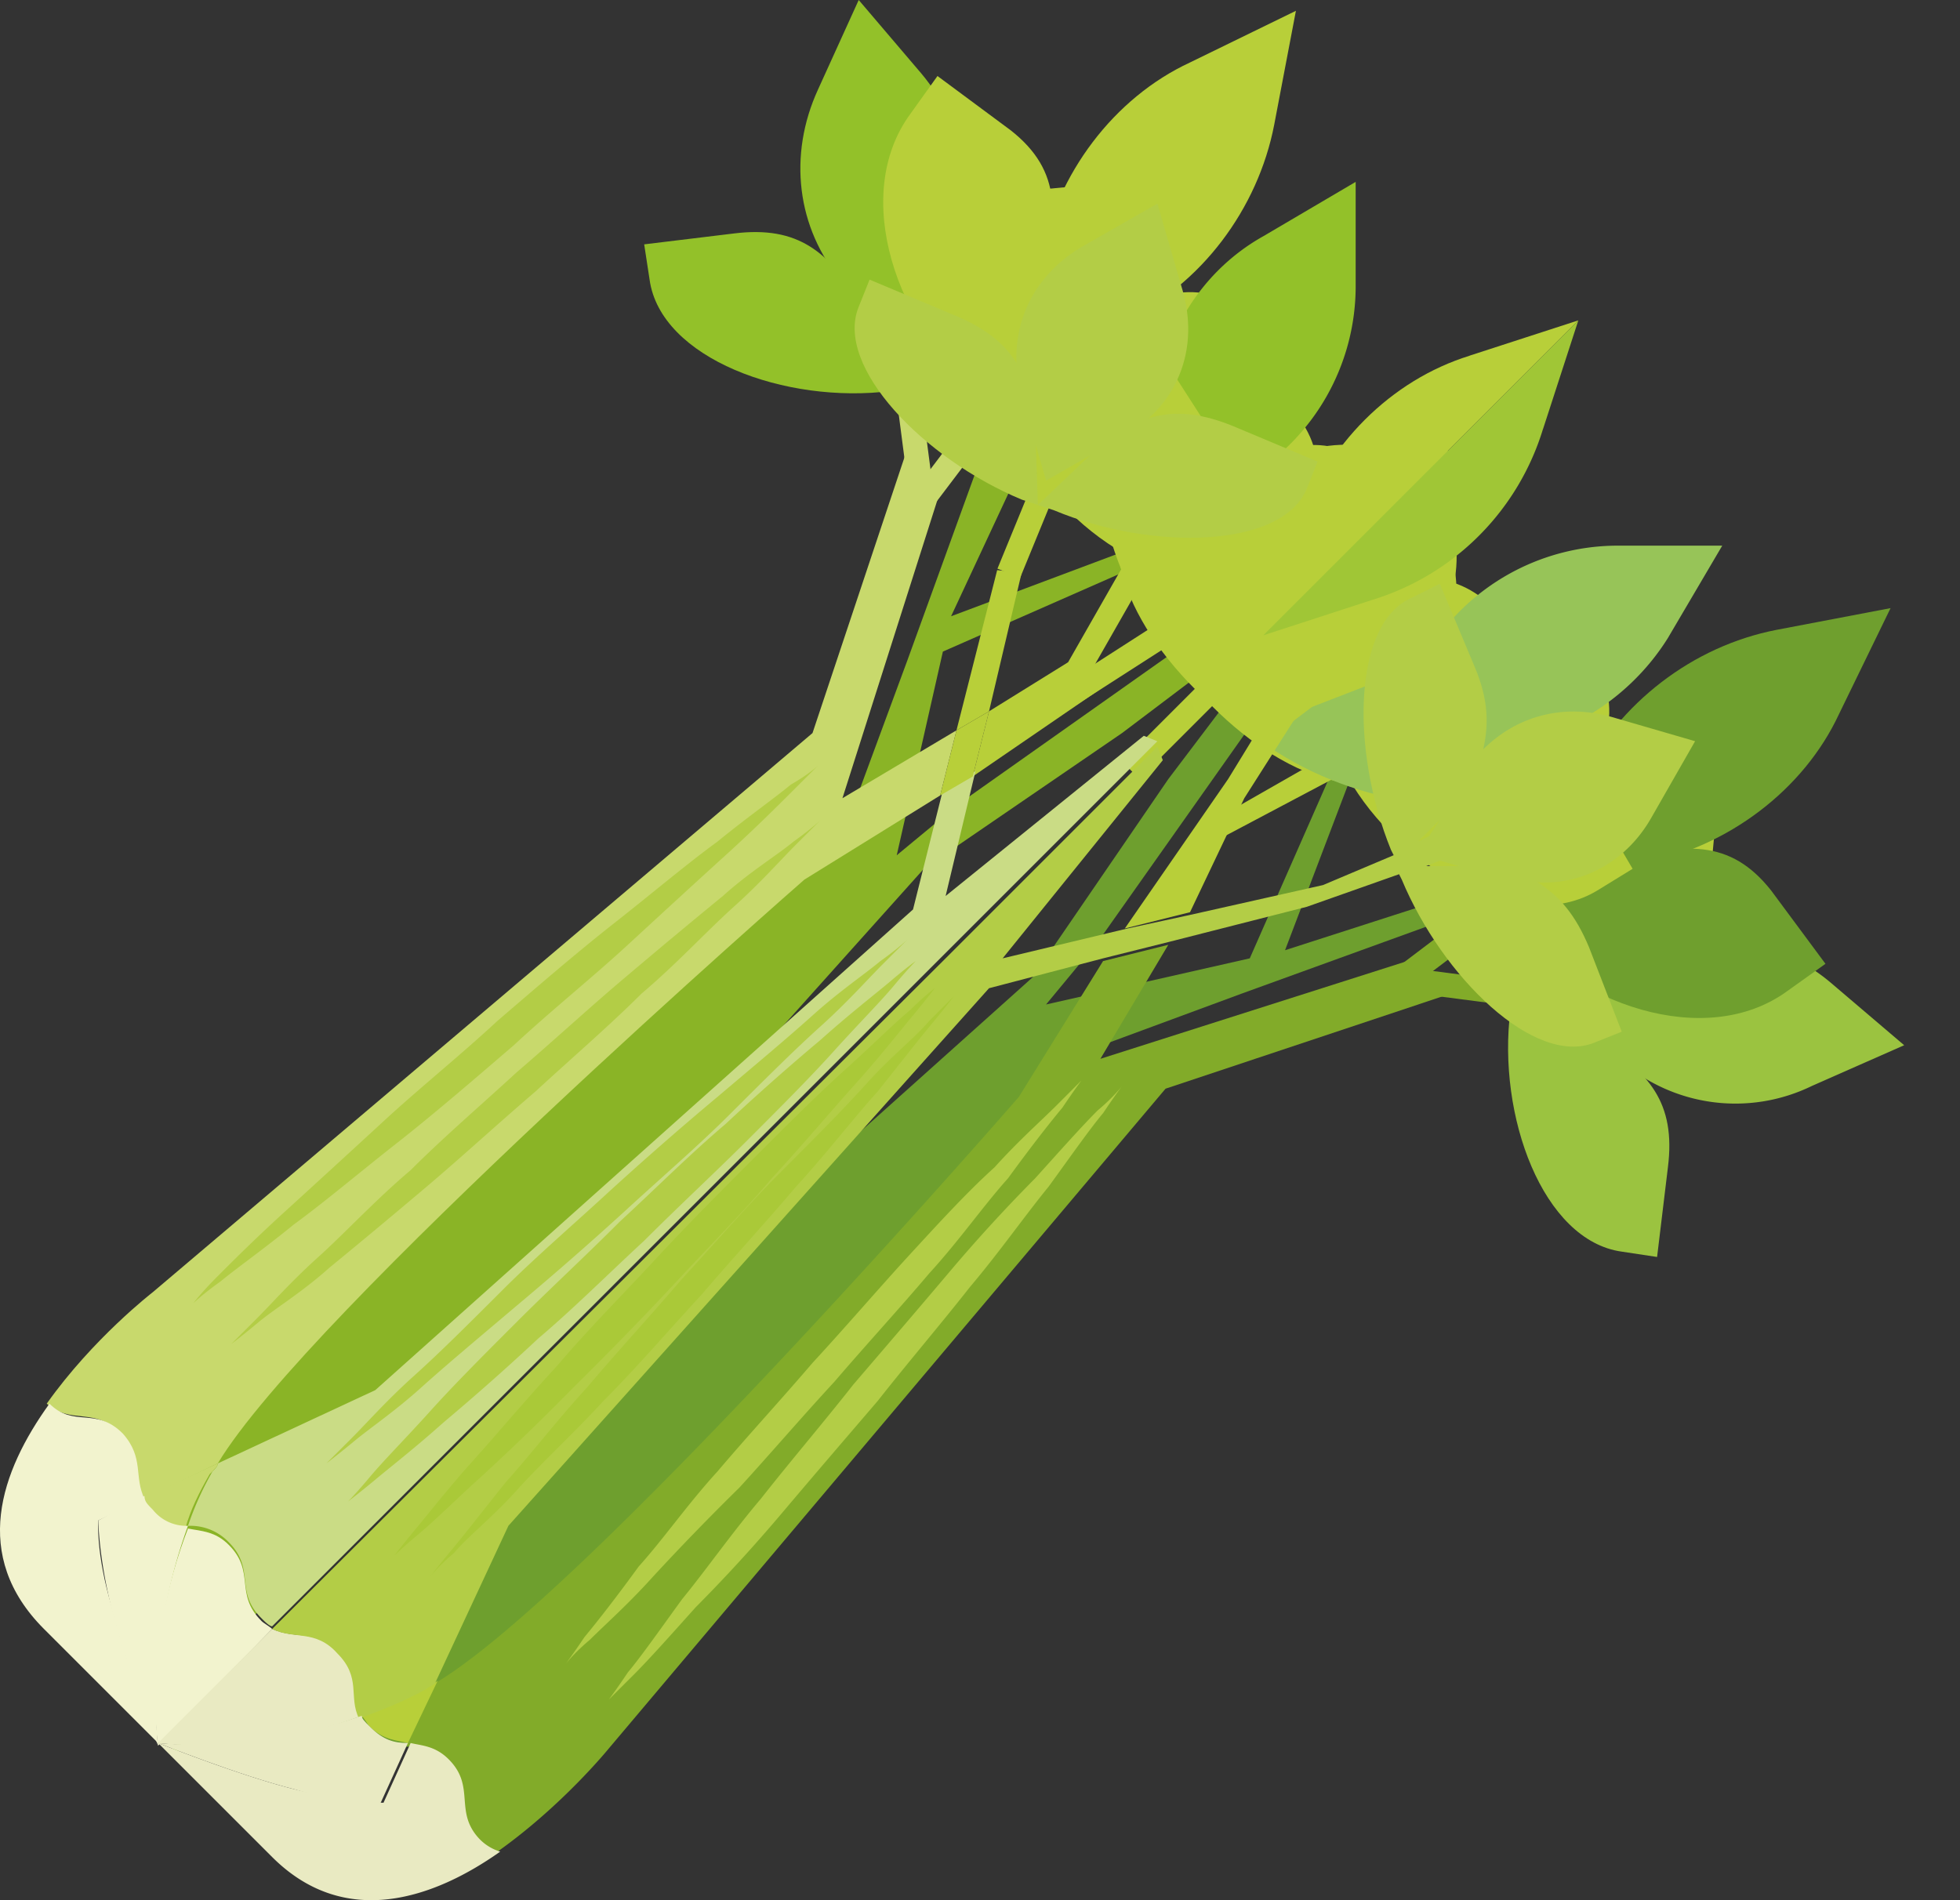
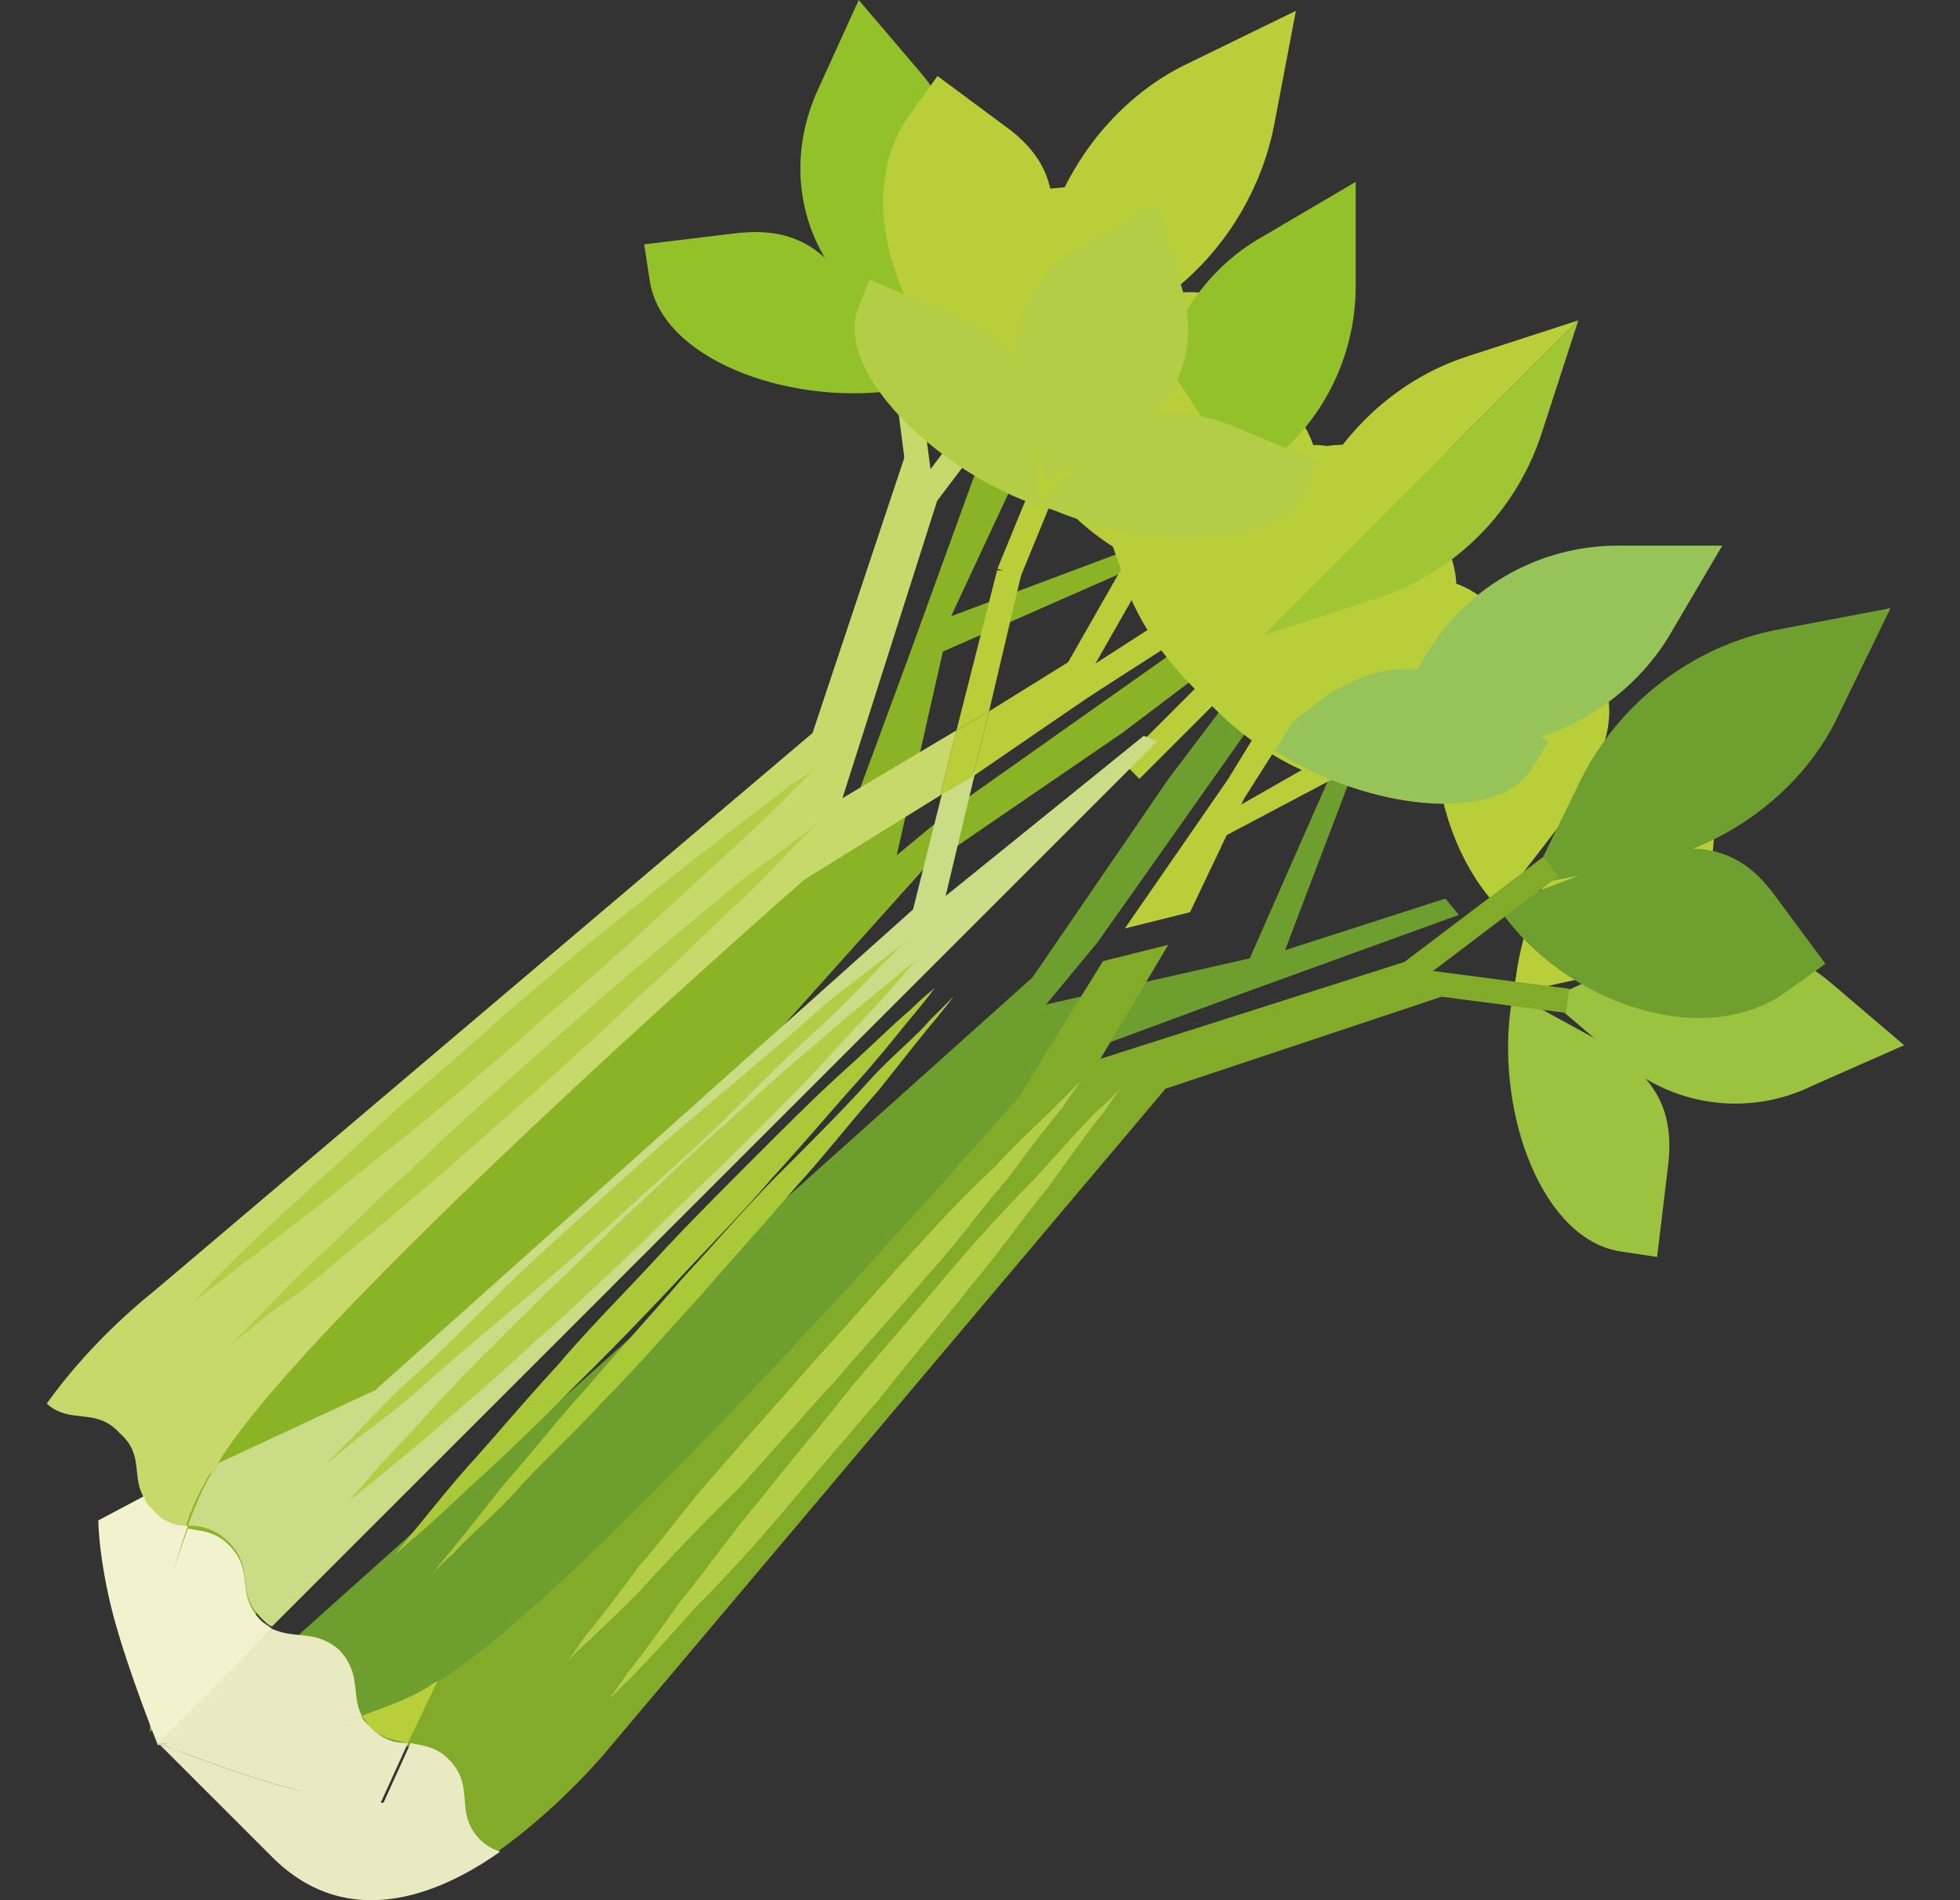
<svg xmlns="http://www.w3.org/2000/svg" width="33" height="32">
  <rect width="100%" height="100%" fill="#333333" stroke="none" />
  <g fill="none" fill-rule="nonzero">
    <path fill="#8AB426" d="m2.525 29.17 13.03-14.54 3.338-2.286 1.875-1.417-.412-.366-4.206 2.972-1.052.87.777-3.43 3.429-1.509v-.32l-3.291 1.234 1.28-2.743-.686-.183-1.326 3.658-1.097 2.972-11.568 10.15z" />
    <path fill="#6E9F2E" d="m2.845 29.49 14.539-13.03 2.286-3.339 1.418-1.874.365.411-2.971 4.207-.87 1.051 3.43-.777 1.509-3.429.32.046-1.235 3.246 2.698-.869.228.274-3.657 1.326-2.972 1.098-10.15 11.567z" />
    <g fill="#B8CF39">
      <path d="m20.813 11.156.183.183c1.28 1.28 3.612 1.737 4.755.594l.548-.549-1.097-1.097c-.777-.777-1.555-.64-2.698-.137l-1.691 1.006ZM20.813 11.156l-.229-.183c-1.28-1.28-1.737-3.612-.594-4.755l.548-.549 1.098 1.098c.777.777.64 1.554.137 2.697l-.96 1.692Z" />
      <path d="m18.893 12.825 2.585-2.586.292.291-2.586 2.586z" />
    </g>
    <path fill="#B8CF39" d="m15.28 6.538.275-.046c1.783-.228 3.612-1.554 3.429-2.834l-.091-.595-1.464.137c-1.097.138-1.463.732-1.783 1.692l-.365 1.646Z" />
    <path fill="#93C129" d="m15.28 6.538-.274.046c-1.783.228-3.886-.549-4.069-1.875l-.091-.594 1.508-.183c1.098-.137 1.6.32 2.15 1.189l.777 1.417Z" />
    <path fill="#93C129" d="m15.92 4.48-.685 1.51-1.052-1.235c-.777-.914-.914-2.149-.411-3.246L14.458 0l1.051 1.234c.777.915.915 2.195.412 3.247Z" />
    <path fill="#C8D96C" d="m14.955 5.618.407-.053.378 2.901-.408.053z" />
    <path fill="#B8CF39" d="m16.744 6.812.228.183c1.418 1.098 3.84 1.189 4.847-.137l.457-.64-1.235-.914c-.868-.686-1.646-.366-2.697.274l-1.6 1.234ZM16.744 6.812l-.229-.182c-1.417-1.098-2.195-3.338-1.189-4.71l.458-.64 1.234.915c.869.685.823 1.463.457 2.697l-.731 1.92Z" />
    <path fill="#B8CF39" d="m18.938 5.395-1.783.869.366-1.92c.274-1.418 1.234-2.698 2.515-3.292l1.783-.87-.366 1.921c-.274 1.417-1.235 2.698-2.515 3.292Z" />
    <path fill="#C8D96C" d="m15.035 8.735 2.235-2.953.328.248-2.235 2.953z" />
    <path fill="#B8CF39" d="m19.167 9.464.228.137c1.555.869 3.887.823 4.618-.457l.366-.594-1.326-.777c-.96-.55-1.646-.23-2.56.457l-1.326 1.234ZM19.167 9.464l-.229-.137c-1.554-.869-2.697-2.926-1.92-4.206l.366-.595 1.326.778c.96.548 1.051 1.28.914 2.423l-.457 1.737Z" />
    <path fill="#93C129" d="m20.996 8.047-1.555.914V7.178c0-1.326.686-2.56 1.829-3.2l1.555-.915v1.783a3.76 3.76 0 0 1-1.83 3.2Z" />
    <path fill="#B8CF39" d="m17.87 11.351 1.654-2.899.357.204-1.655 2.899z" />
    <g fill="#B8CF39">
      <path d="m19.487 10.744.183.229c.96 1.509 2.834 2.652 3.795 2.057l.457-.274-.823-1.326c-.595-.914-1.235-1.051-2.149-.96l-1.463.274Z" />
      <path d="m19.487 10.744-.137-.228c-.96-1.509-1.235-3.704-.275-4.298l.458-.274.823 1.28c.594.914.457 1.554 0 2.377l-.87 1.143Z" />
      <path d="m21.407 10.561-1.509-.091.549-1.417c.412-1.006 1.326-1.646 2.423-1.555l1.509.092-.549 1.417c-.365 1.006-1.326 1.6-2.423 1.554Z" />
      <path d="m17.899 11.524 2.193-1.41.223.348-2.193 1.409z" />
    </g>
    <path fill="#B8CF39" d="m16.794 9.576.92-2.243.381.156-.92 2.243z" />
    <path fill="#9BC340" d="m25.476 16.734-.045.274c-.229 1.783.548 3.886 1.874 4.07l.595.09.182-1.508c.138-1.097-.32-1.6-1.188-2.149l-1.418-.777Z" />
    <path fill="#B8CF39" d="m25.476 16.734.046-.275c.229-1.783 1.555-3.611 2.835-3.429l.594.092-.137 1.463c-.137 1.097-.732 1.463-1.692 1.783l-1.646.366Z" />
    <path fill="#9BC340" d="m27.305 17.877-1.234-1.052 1.508-.686c1.098-.503 2.332-.365 3.247.412l1.234 1.051-1.554.686a2.938 2.938 0 0 1-3.2-.411Z" />
    <path fill="#82AB29" d="m23.466 16.68.053-.407 2.901.377-.053.408z" />
    <path fill="#6F9F2E" d="m25.202 15.27.183.23c1.097 1.417 3.337 2.194 4.71 1.188l.64-.457-.915-1.235c-.686-.868-1.463-.823-2.698-.457l-1.92.732Z" />
    <path fill="#B8CF39" d="m25.202 15.27-.183-.228c-1.097-1.417-1.189-3.84.137-4.846l.64-.457.915 1.234c.686.869.366 1.646-.275 2.697l-1.234 1.6Z" />
    <path fill="#6F9F2E" d="m27.67 14.54-1.92.365.87-1.783c.64-1.28 1.874-2.24 3.291-2.515l1.92-.366-.868 1.784c-.595 1.28-1.875 2.24-3.292 2.514Z" />
    <path fill="#82AB29" d="m23.034 16.663 2.952-2.235.249.329-2.953 2.234z" />
-     <path fill="#B8CF39" d="m22.55 12.848.137.228c.869 1.555 2.926 2.698 4.207 1.92l.594-.365-.777-1.326c-.549-.96-1.28-1.052-2.423-.915l-1.738.458Z" />
    <path fill="#B8CF39" d="m22.55 12.848-.137-.23c-.869-1.554-.823-3.885.457-4.617l.595-.366.777 1.326c.549.96.228 1.646-.457 2.56l-1.235 1.327Z" />
    <path fill="#97C458" d="M24.882 12.573h-1.783l.914-1.554a3.76 3.76 0 0 1 3.2-1.83h1.784l-.915 1.555c-.685 1.098-1.92 1.83-3.2 1.83Z" />
    <path fill="#B8CF39" d="m20.447 14.173 3.109-1.646-.229-.366-2.88 1.646z" />
    <path fill="#97C458" d="m21.27 12.527.229.138c1.508.96 3.703 1.234 4.297.274l.275-.457-1.28-.823c-.915-.595-1.555-.457-2.378 0l-1.143.868Z" />
    <path fill="#B8CF39" d="m21.27 12.527-.229-.182c-1.508-.96-2.651-2.835-2.057-3.795l.274-.457 1.28.823c.915.594 1.052 1.234.96 2.148l-.228 1.463Z" />
-     <path fill="#B8CF39" d="m22.962 11.567-1.418.549-.091-1.509c-.046-1.097.549-2.012 1.554-2.423l1.418-.549.091 1.51c.092 1.096-.503 2.01-1.554 2.422Z" />
    <path fill="#C8D96C" d="m2.433 25.238 1.235-.595c1.508-2.514 9.875-9.83 9.875-9.83l2.286-1.417.275-1.097-1.92 1.143 1.645-5.167-.594-.594-1.555 4.664-11.11 9.418s-1.006.777-1.783 1.875c.412.365.823.045 1.235.503.411.365.182.731.411 1.097Z" />
-     <path fill="#F2F3CE" d="m1.656 25.604.777-.366c-.183-.366 0-.686-.366-1.097-.457-.458-.823-.092-1.234-.503C.01 24.78-.493 26.198.74 27.432l1.92 1.92s-.548-1.37-.777-2.285c-.274-.915-.228-1.463-.228-1.463Z" />
    <path fill="#B8CF39" d="m17.978 11.156-1.326.823-.274 1.097 2.469-1.692z" />
    <path fill="#CADC85" d="M15.372 15.316 6.319 23.41l-2.651 1.234c0 .046-.046.092-.092.138-.183.32-.32.64-.411.914a.89.89 0 0 1 .685.274c.458.458.092.823.55 1.28.045.046.136.138.182.138l11.384-11.385 3.52-3.52-.228-.092-3.337 2.698.503-2.103-.549.32-.503 2.011Z" />
    <path fill="#F2F3CE" d="M4.4 27.295c-.458-.457-.092-.823-.55-1.28-.228-.229-.457-.229-.685-.274-.778 2.011-.503 3.657-.503 3.657l1.92-1.966c-.046-.045-.137-.091-.183-.137Z" />
    <path fill="#B8CF39" d="m17.201 9.647-.412-.046-.685 2.698.548-.32z" />
    <path fill="#C8D96C" d="m3.668 24.643-1.28.595c.045.091.09.137.137.228.228.229.411.229.594.275.091-.32.228-.595.411-.915.092-.091.138-.137.138-.183Z" />
    <path fill="#B8CF39" d="m16.378 13.076.274-1.097-.548.32-.275 1.097z" />
    <path fill="#F2F3CE" d="M3.165 25.695a.72.72 0 0 1-.595-.274c-.091-.092-.137-.137-.137-.229l-.777.412s0 .594.228 1.508c.229.915.778 2.286.778 2.286s-.229-1.691.503-3.703Z" />
    <path fill="#82AB29" d="m10.251 29.444 9.373-11.11 4.664-1.555-.595-.594-5.166 1.646 1.143-1.92-1.098.274-1.417 2.286s-7.27 8.367-9.83 9.876l-.503 1.051c.229 0 .412.046.64.275.458.457.092.823.549 1.28a.809.809 0 0 0 .366.229c1.097-.778 1.874-1.738 1.874-1.738Z" />
    <path fill="#B8CF39" d="m20.95 13.442.96-1.509-.366-.229-.868 1.418-1.738 2.514 1.098-.274z" />
    <path fill="#E9EAC2" d="M7.554 29.627c-.229-.229-.457-.229-.64-.274l-.457 1.006s-.595 0-1.51-.23c-.914-.228-2.285-.776-2.285-.776l1.92 1.92c1.234 1.234 2.743.686 3.84-.091a.809.809 0 0 1-.365-.23c-.412-.456-.046-.868-.503-1.325Z" />
    <path fill="#E9EAC2" d="M6.09 28.895c-.182-.365 0-.685-.365-1.097-.412-.366-.732-.183-1.143-.366l-1.92 1.92s1.554.23 3.429-.457Z" />
    <path fill="#B8CF39" d="m19.487 12.527-3.521 3.521zM6.09 28.895c.046.046.092.138.138.183.229.229.457.229.64.275l.503-1.052c-.046.046-.092.046-.137.092-.366.228-.777.365-1.143.502Z" />
-     <path fill="#B3CD46" d="M26.756 15.957c-.228-.55-.502-.87-.868-1.098.777.046 1.509-.366 1.92-1.097l.732-1.28-1.418-.412c-.823-.228-1.6 0-2.149.549.092-.412.092-.823-.137-1.372l-.594-1.417-.457.229c-1.006.411-1.052 2.56-.366 4.252l.046.091-1.19.503-2.24.503-1.051.228-2.103.503 2.697-3.337-.091-.229-3.52 3.52-11.385 11.34c.366.182.731 0 1.097.41.412.412.183.732.366 1.098.366-.137.732-.274 1.143-.503.046-.045.091-.045.137-.091l1.235-2.652 8.092-9.053 1.92-.503 1.098-.274 2.332-.594 1.554-.549.046.092c.686 1.645 2.24 3.154 3.246 2.743l.457-.183-.549-1.417Zm-2.514-2.15-.183.275-.183.091.366-.365Zm0 .686.32.092h-.549l.229-.092Z" />
    <path fill="#E9EAC2" d="m6.41 30.359.458-1.006c-.229 0-.411-.046-.64-.275-.092-.091-.137-.137-.137-.183-1.875.64-3.43.458-3.43.458s1.372.548 2.287.777c.914.274 1.463.229 1.463.229Z" />
    <path fill="#B8CF39" d="M24.745 5.99c-1.326.41-2.423 1.508-2.88 2.88l-.595 1.829 5.304-5.304-1.83.594Z" />
    <path fill="#A0C636" d="m25.98 7.224.594-1.829-5.304 5.304 1.829-.595a4.328 4.328 0 0 0 2.88-2.88Z" />
    <path fill="#B3CD46" d="m17.475 8.504.275.091c1.645.686 3.84.64 4.252-.365l.182-.457-1.417-.595c-1.006-.411-1.6-.183-2.286.366l-1.006.96Z" />
    <path fill="#B3CD46" d="m17.475 8.504-.274-.091c-1.646-.686-3.155-2.24-2.743-3.247l.183-.457 1.417.595c1.006.411 1.28 1.005 1.371 1.874l.046 1.326Z" />
    <path fill="#B3CD46" d="m18.893 7.361-1.28.732-.412-1.418c-.274-1.006.091-1.966 1.006-2.514l1.28-.732.411 1.417c.32 1.052-.091 2.012-1.005 2.515ZM13.772 12.893l-.412.412c-.274.274-.64.64-1.143 1.097-.503.457-1.051.96-1.646 1.509-.594.548-1.28 1.097-1.92 1.691-.64.55-1.326 1.143-1.966 1.646-.64.503-1.234 1.006-1.737 1.372-.503.412-.96.732-1.235.96-.32.229-.457.366-.457.366s.137-.183.412-.457c.274-.275.64-.64 1.143-1.098.502-.457 1.051-.96 1.646-1.508.594-.549 1.28-1.098 1.92-1.692.64-.549 1.326-1.143 1.966-1.646.64-.503 1.234-1.006 1.737-1.372.503-.411.96-.731 1.235-.96.32-.183.457-.32.457-.32ZM13.818 13.808l-.412.411c-.274.274-.594.64-1.052 1.052-.457.411-.96.96-1.554 1.463-.549.548-1.189 1.097-1.783 1.646-.64.548-1.235 1.097-1.829 1.6-.594.503-1.143.96-1.646 1.372-.457.411-.914.685-1.189.914-.274.229-.457.366-.457.366l.412-.412c.274-.274.594-.64 1.051-1.051.457-.412.96-.96 1.555-1.463.548-.549 1.188-1.098 1.783-1.646.64-.549 1.234-1.098 1.829-1.6.594-.503 1.143-.96 1.646-1.372.457-.412.914-.686 1.188-.915.32-.228.458-.365.458-.365ZM15.28 15.82l-.41.41c-.275.275-.595.64-1.052 1.052-.458.412-.96.915-1.51 1.463-.548.55-1.188 1.098-1.782 1.646a57.21 57.21 0 0 1-1.83 1.6c-.594.504-1.142.96-1.6 1.372-.457.412-.868.686-1.142.915-.275.228-.458.365-.458.365l.412-.411c.274-.274.594-.64 1.051-1.052.458-.411.96-.914 1.51-1.463.548-.548 1.188-1.097 1.782-1.646a57.21 57.21 0 0 1 1.83-1.6c.594-.503 1.142-.96 1.6-1.371.457-.412.868-.686 1.142-.915.32-.228.458-.366.458-.366ZM15.418 16.185s-.137.137-.366.412c-.229.274-.594.64-1.006 1.097-.411.457-.914.96-1.463 1.509-.549.548-1.143 1.097-1.737 1.691-.595.549-1.189 1.143-1.783 1.646a39.902 39.902 0 0 1-1.6 1.418c-.458.411-.87.731-1.144.96-.274.228-.457.366-.457.366s.137-.138.366-.412c.229-.274.594-.64 1.006-1.097.411-.457.914-.96 1.463-1.509.548-.549 1.143-1.097 1.737-1.692.595-.548 1.189-1.143 1.783-1.646a39.902 39.902 0 0 1 1.6-1.417c.458-.411.87-.732 1.144-.96.32-.274.457-.366.457-.366Z" />
    <path fill="#AAC938" d="M16.058 16.78s-.137.182-.366.457c-.229.274-.549.686-.914 1.143-.412.457-.869 1.051-1.372 1.6-.503.594-1.052 1.189-1.6 1.829-.549.594-1.097 1.234-1.646 1.783-.503.549-1.052 1.051-1.463 1.509-.412.457-.823.777-1.052 1.051-.274.229-.411.412-.411.412s.137-.183.366-.457c.228-.275.548-.686.914-1.144.411-.457.869-1.051 1.372-1.6.502-.594 1.051-1.188 1.6-1.829.548-.594 1.097-1.234 1.646-1.783.548-.548 1.051-1.051 1.463-1.508.411-.458.823-.778 1.051-1.052l.412-.412ZM15.738 16.642s-.137.183-.366.458c-.229.274-.549.685-.96 1.143-.412.457-.869 1.005-1.417 1.6-.503.594-1.098 1.189-1.646 1.783a61.453 61.453 0 0 1-1.692 1.737 42.16 42.16 0 0 1-1.509 1.463c-.457.412-.823.778-1.097 1.006-.274.229-.412.366-.412.366s.138-.183.366-.457c.229-.275.549-.686.96-1.143.412-.457.869-1.006 1.418-1.6.503-.595 1.097-1.19 1.646-1.784.548-.594 1.143-1.188 1.691-1.737.549-.549 1.052-1.052 1.509-1.463.457-.412.823-.777 1.097-1.006.229-.229.412-.366.412-.366Z" />
    <path fill="#B3CD46" d="M18.893 18.288s-.138.183-.32.457c-.23.275-.55.732-.915 1.235-.411.503-.823 1.097-1.326 1.692-.503.64-1.051 1.28-1.554 1.92-.549.64-1.098 1.28-1.6 1.874a26.602 26.602 0 0 1-1.464 1.6c-.411.458-.777.87-1.051 1.144l-.412.411s.137-.183.32-.457c.229-.274.549-.732.915-1.235.411-.502.823-1.097 1.326-1.691.503-.64 1.051-1.28 1.554-1.92.549-.64 1.097-1.28 1.6-1.875a26.602 26.602 0 0 1 1.463-1.6c.412-.457.778-.869 1.052-1.143.274-.229.412-.412.412-.412ZM18.207 18.197s-.137.183-.32.457c-.229.274-.549.686-.915 1.189-.411.457-.823 1.051-1.326 1.6-.503.594-1.051 1.189-1.6 1.829-.549.594-1.097 1.234-1.6 1.783a42.16 42.16 0 0 0-1.463 1.509c-.412.457-.777.777-1.052 1.051-.274.229-.411.412-.411.412s.137-.183.32-.457c.228-.275.548-.686.914-1.19.412-.456.823-1.05 1.326-1.6.503-.594 1.052-1.188 1.6-1.828.549-.595 1.098-1.235 1.6-1.783.504-.549 1.006-1.098 1.464-1.51.411-.456.777-.776 1.051-1.05l.412-.412Z" />
  </g>
</svg>